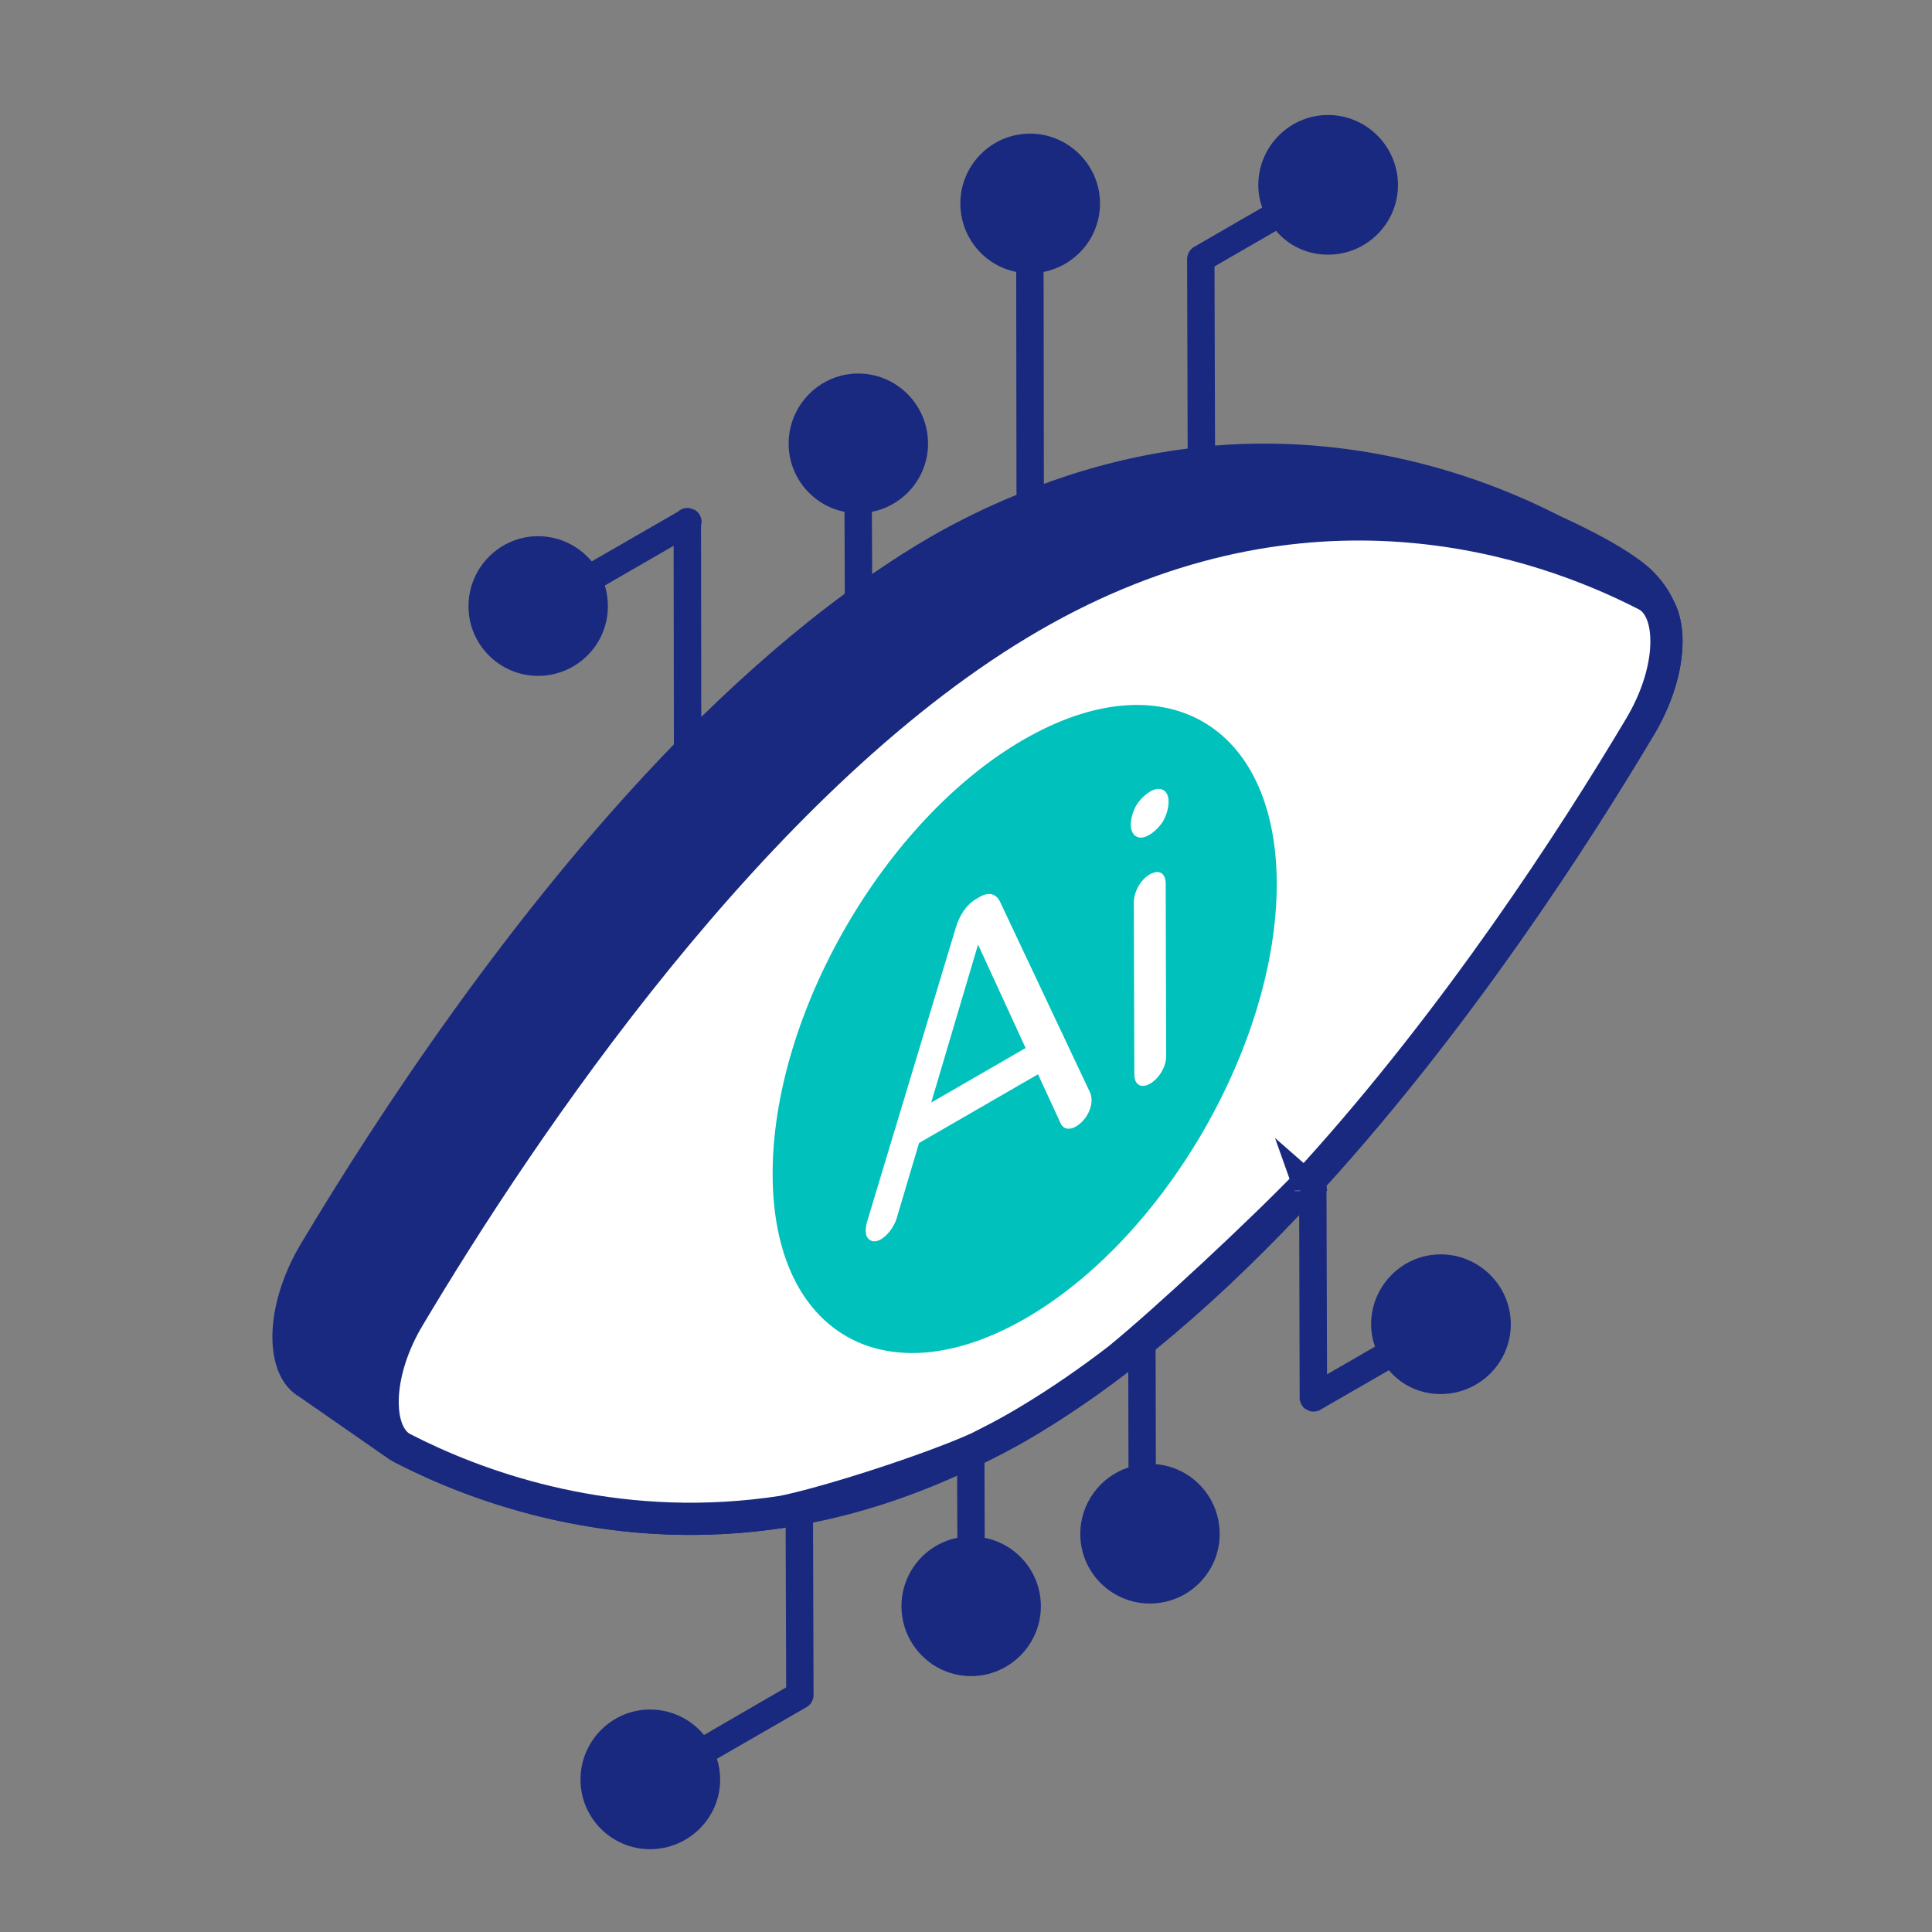
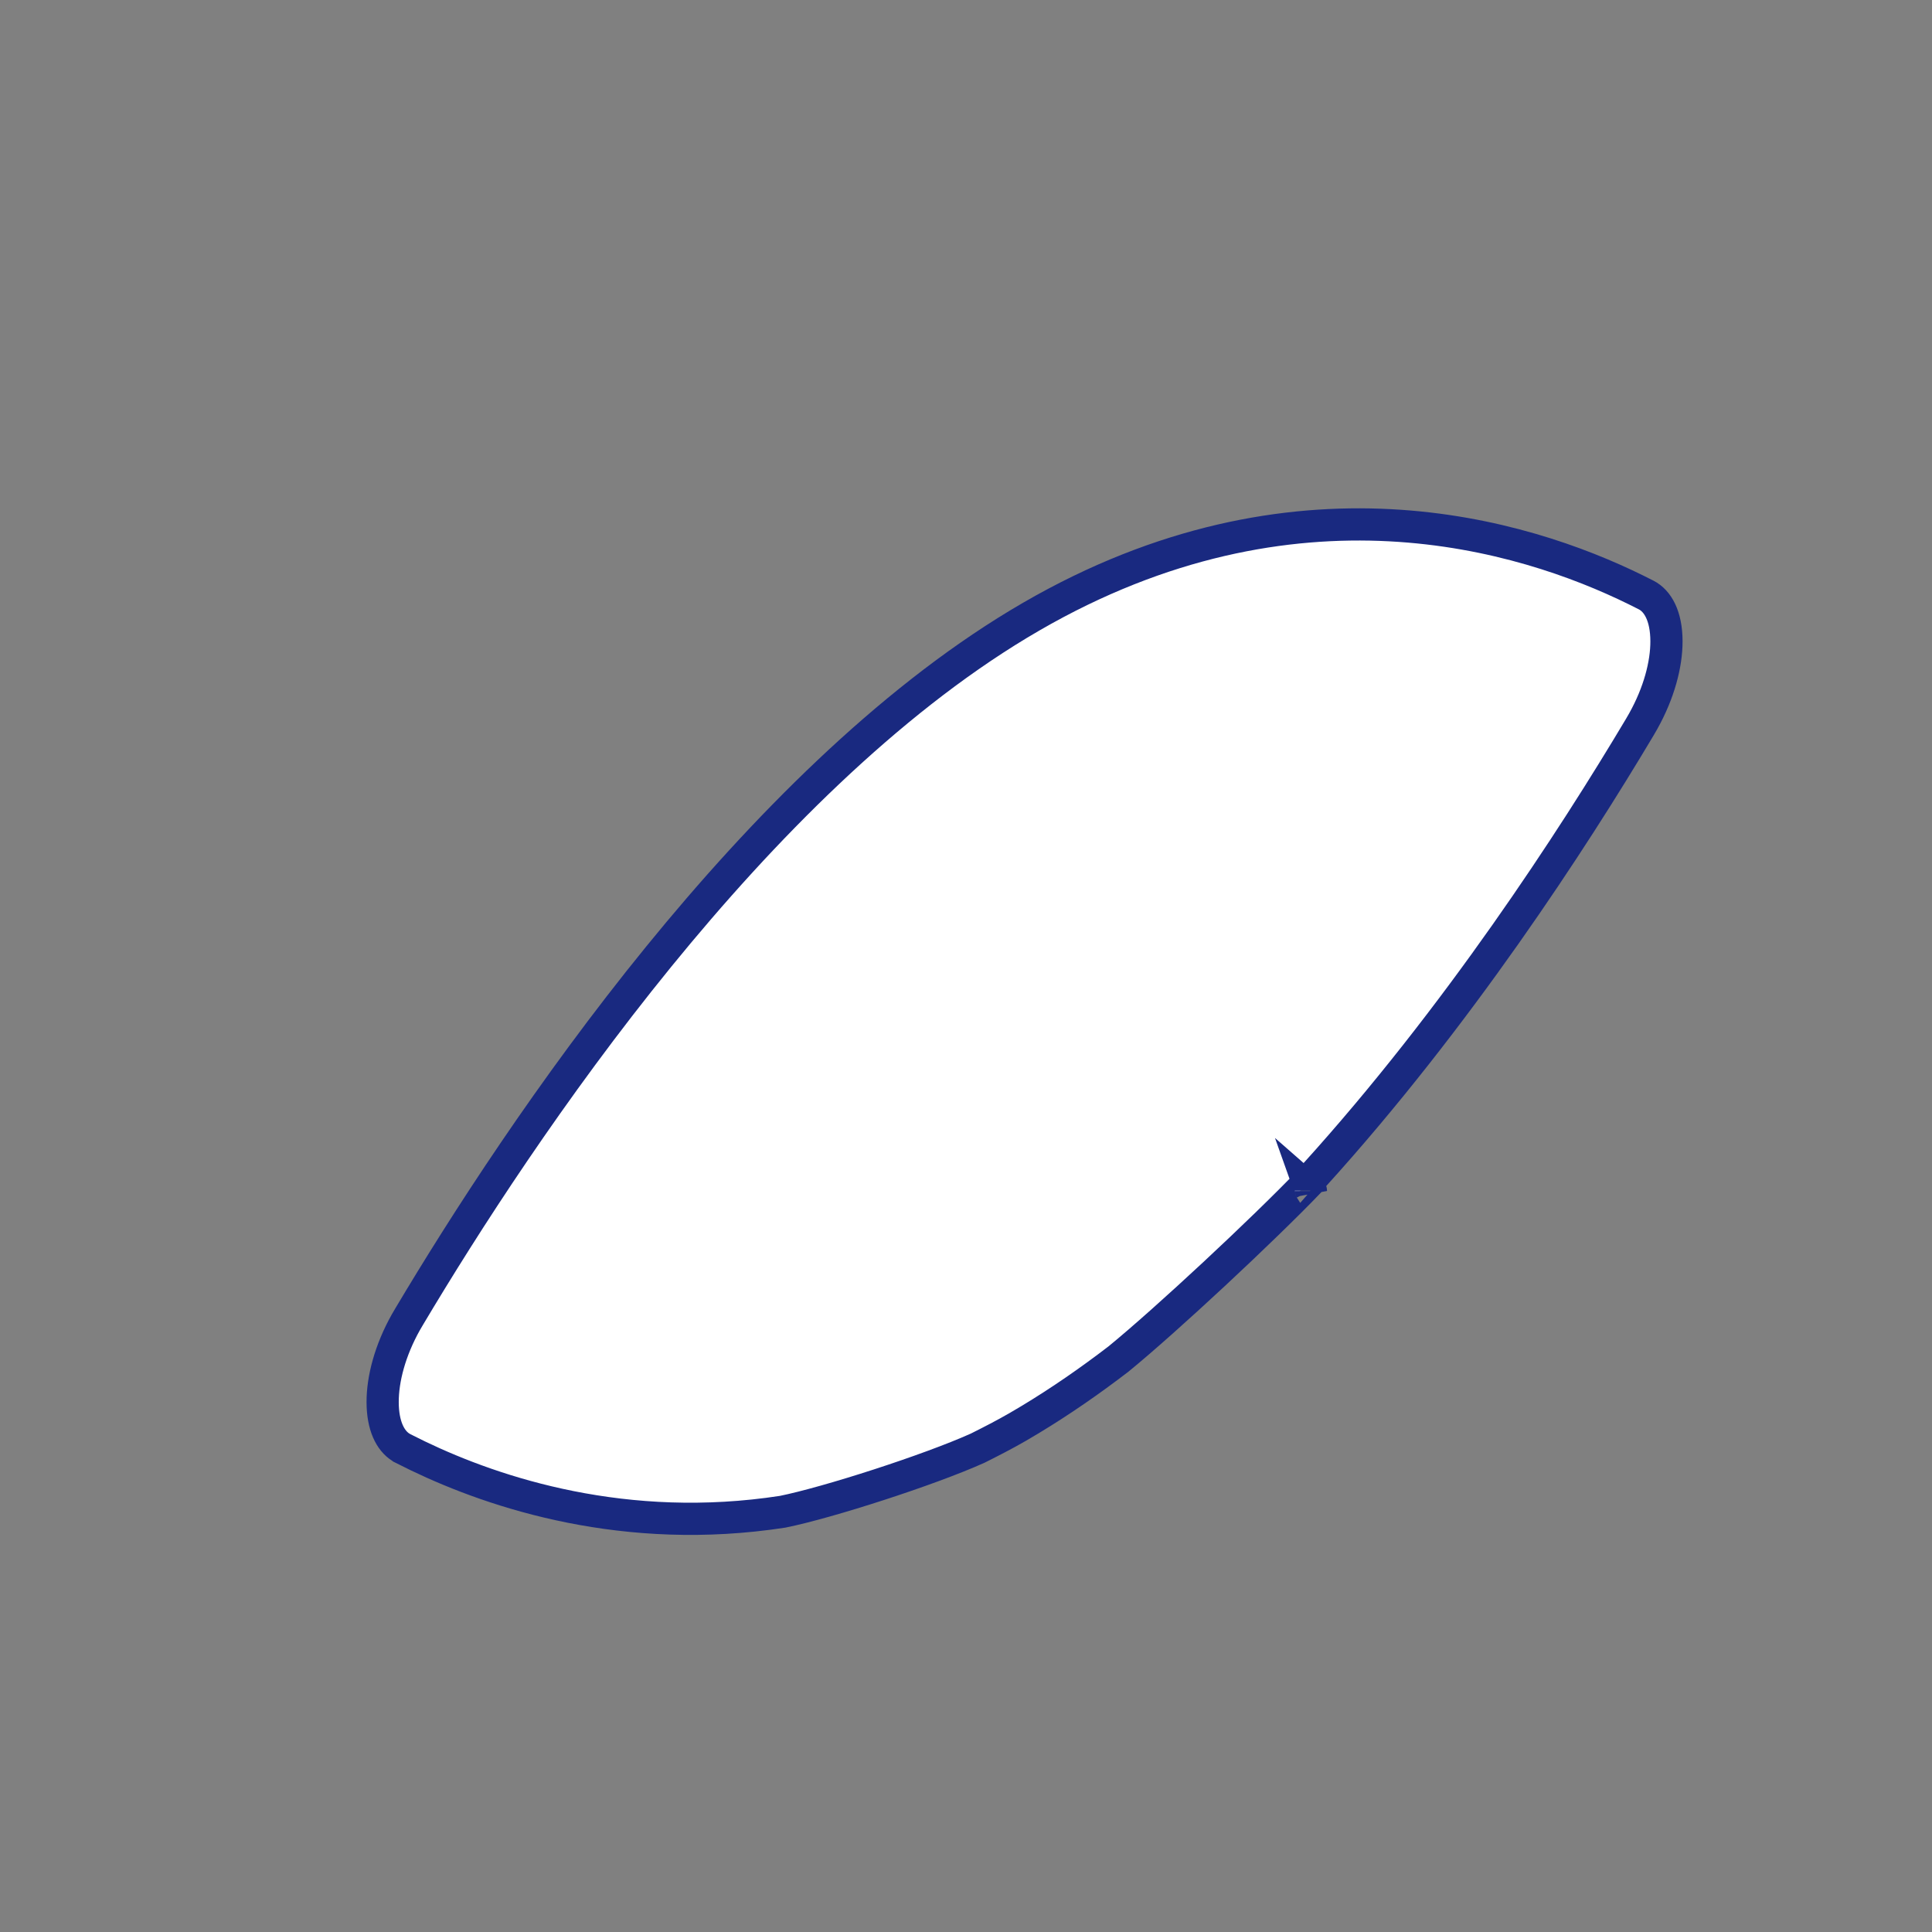
<svg xmlns="http://www.w3.org/2000/svg" width="84" height="84" viewBox="0 0 84 84" fill="none">
  <rect x="0" y="0" width="84" height="84" fill="#808080" stroke="none" />
-   <path d="M71.89 25.247C67.056 22.758 56.59 19.198 44.492 26.199C32.395 33.201 21.988 48.823 17.19 56.884C15.511 59.67 15.523 62.742 17.202 63.599C20.57 65.333 26.676 67.577 34.159 66.416L34.181 73.363L30.609 75.435C30.049 74.756 29.204 74.327 28.263 74.327C26.596 74.327 25.239 75.697 25.239 77.376C25.239 79.043 26.596 80.4 28.263 80.4C29.942 80.4 31.311 79.043 31.311 77.376C31.311 77.054 31.264 76.756 31.168 76.471L35.074 74.22C35.122 74.197 35.157 74.161 35.193 74.125C35.217 74.101 35.229 74.089 35.24 74.077C35.264 74.054 35.276 74.018 35.288 73.994C35.324 73.946 35.336 73.899 35.348 73.851C35.372 73.792 35.372 73.744 35.372 73.696L35.349 66.199C37.355 65.796 39.451 65.135 41.614 64.16L41.623 66.862C40.241 67.136 39.194 68.362 39.194 69.838C39.194 71.505 40.551 72.875 42.218 72.875C43.897 72.875 45.255 71.505 45.255 69.838C45.255 68.362 44.206 67.136 42.813 66.862L42.803 63.599C43.398 63.301 43.995 62.996 44.599 62.647C46.114 61.77 47.602 60.759 49.055 59.644L49.065 63.802C47.85 64.195 46.969 65.35 46.969 66.695C46.969 68.362 48.326 69.719 49.993 69.719C51.672 69.719 53.03 68.362 53.03 66.695C53.03 65.1 51.815 63.79 50.255 63.659L50.244 58.681C52.417 56.908 54.506 54.928 56.486 52.832L56.507 60.789C56.507 60.837 56.507 60.885 56.53 60.932C56.542 60.98 56.554 61.027 56.59 61.063V61.075C56.614 61.123 56.65 61.17 56.685 61.206C56.721 61.242 56.768 61.265 56.816 61.289C56.9 61.349 57.007 61.373 57.102 61.373C57.209 61.373 57.316 61.349 57.4 61.301L57.435 61.277L60.388 59.575C60.924 60.218 61.734 60.611 62.639 60.611C64.318 60.611 65.687 59.253 65.687 57.574C65.687 55.907 64.318 54.538 62.639 54.538C60.972 54.538 59.614 55.907 59.614 57.574C59.614 57.92 59.674 58.241 59.781 58.551L57.697 59.753L57.673 51.609C57.673 51.593 57.666 51.58 57.664 51.565C63.912 44.672 68.963 36.901 71.902 31.962C73.581 29.164 73.569 26.104 71.89 25.247ZM44.585 57.322C38.533 60.816 33.604 58.023 33.593 51.069C33.57 44.104 38.455 35.648 44.507 32.155C50.56 28.661 55.489 31.454 55.511 38.408C55.523 45.373 50.638 53.829 44.585 57.322Z" fill="#192980" />
  <path d="M56.993 51.771C56.994 51.772 56.995 51.773 56.995 51.775C56.996 51.777 56.997 51.779 56.997 51.78V51.782C56.997 51.782 56.995 51.777 56.993 51.771ZM56.993 51.771C56.993 51.769 56.992 51.766 56.991 51.764C56.992 51.766 56.993 51.767 56.993 51.769V51.771ZM44.843 26.806C56.286 20.183 66.213 23.233 71.111 25.639L71.57 25.869L71.572 25.87C72.078 26.129 72.452 26.785 72.455 27.879C72.457 28.885 72.132 30.126 71.444 31.357L71.302 31.603L71.301 31.605C68.373 36.523 63.349 44.251 57.145 51.095L56.938 51.323L56.941 51.356C54.891 53.49 50.706 57.391 48.629 59.088C47.375 60.05 46.099 60.931 44.805 61.712L44.249 62.041C43.671 62.375 43.097 62.668 42.511 62.962C40.395 63.915 35.984 65.334 34.029 65.728C27.207 66.779 21.557 64.928 18.17 63.299L17.521 62.977L17.52 62.976L17.427 62.923C16.969 62.634 16.639 61.991 16.637 60.963C16.634 59.956 16.959 58.714 17.646 57.489L17.789 57.245L17.791 57.241C20.18 53.228 23.962 47.339 28.646 41.586C33.191 36.005 38.554 30.593 44.287 27.134L44.843 26.806Z" fill="white" stroke="#192980" stroke-width="1.4" />
-   <path d="M44.898 26.564C48.446 24.516 52.101 23.206 55.828 22.646C61.266 21.741 67.525 24.203 73 27C73 27 73 26 71.903 24.873C70.805 23.745 67.89 22.468 67.89 22.468C67.866 22.444 67.831 22.444 67.795 22.42C64.723 20.848 59.4 18.848 52.828 19.372L52.804 11.585L55.483 10.037C56.019 10.68 56.84 11.073 57.745 11.073C59.413 11.073 60.782 9.715 60.782 8.048C60.782 6.369 59.413 5 57.745 5C56.066 5 54.709 6.369 54.709 8.048C54.709 8.394 54.769 8.715 54.876 9.025L51.971 10.704L51.911 10.739C51.863 10.763 51.828 10.799 51.792 10.834C51.78 10.846 51.768 10.858 51.756 10.87C51.697 10.942 51.661 11.013 51.637 11.108C51.625 11.156 51.613 11.204 51.613 11.251V11.263L51.637 19.503C49.648 19.753 47.553 20.241 45.386 21.039L45.374 11.823C46.767 11.549 47.827 10.322 47.827 8.846C47.827 7.179 46.458 5.81 44.779 5.81C43.112 5.81 41.754 7.179 41.754 8.846C41.754 10.322 42.802 11.549 44.183 11.823L44.195 21.515C42.945 22.027 41.683 22.634 40.409 23.372C39.563 23.861 38.742 24.396 37.92 24.956L37.908 22.253C39.301 21.979 40.349 20.753 40.349 19.288C40.349 17.61 38.992 16.24 37.313 16.24C35.646 16.24 34.289 17.61 34.289 19.288C34.289 20.753 35.336 21.979 36.718 22.253L36.73 25.813C34.574 27.397 32.491 29.219 30.49 31.172L30.479 22.837C30.526 22.694 30.502 22.527 30.419 22.384C30.347 22.253 30.24 22.17 30.109 22.134C30.073 22.122 30.05 22.11 30.014 22.099C29.966 22.087 29.919 22.087 29.871 22.087C29.716 22.087 29.573 22.158 29.466 22.253L25.728 24.408C25.168 23.742 24.334 23.313 23.394 23.313C21.727 23.313 20.369 24.682 20.369 26.361C20.369 28.028 21.727 29.386 23.394 29.386C25.073 29.386 26.43 28.028 26.43 26.361C26.43 26.04 26.382 25.742 26.299 25.456L29.288 23.73L29.3 32.362C22.155 39.721 16.345 48.615 13.094 54.057C11.451 56.795 11.427 59.808 13.023 60.736L17 63.5C17 62.023 16.238 59.224 17.166 57.665C22.274 49.092 32.669 33.648 44.898 26.564Z" fill="#192980" />
-   <path d="M44.586 57.322C38.533 60.816 33.604 58.023 33.593 51.069C33.571 44.104 38.455 35.648 44.508 32.155C50.56 28.661 55.489 31.454 55.511 38.408C55.523 45.373 50.638 53.829 44.586 57.322Z" fill="#00C1BC" />
-   <path d="M42.594 38.998C43.011 38.757 43.31 38.866 43.479 39.204L47.388 47.487C47.617 48.004 47.261 48.7 46.781 48.977C46.526 49.125 46.264 49.12 46.125 48.864L45.131 46.708L39.958 49.696L38.979 52.992C38.789 53.57 38.202 54.151 37.83 53.921C37.568 53.752 37.626 53.372 37.712 53.076L41.563 40.312C41.716 39.82 41.999 39.341 42.443 39.085L42.594 38.998ZM40.487 47.938L44.592 45.566L42.524 41.069L40.487 47.938ZM49.981 38.022C50.395 37.783 50.681 37.96 50.683 38.423L50.703 45.925C50.705 46.377 50.389 46.893 50.007 47.114C49.601 47.349 49.32 47.146 49.319 46.725L49.297 39.223C49.296 38.8 49.575 38.257 49.981 38.022ZM49.393 35.035C49.616 34.649 50.197 34.132 50.579 34.35C50.962 34.568 50.797 35.305 50.583 35.68C50.36 36.065 49.78 36.584 49.397 36.365C49.017 36.141 49.171 35.42 49.393 35.035Z" fill="white" />
</svg>